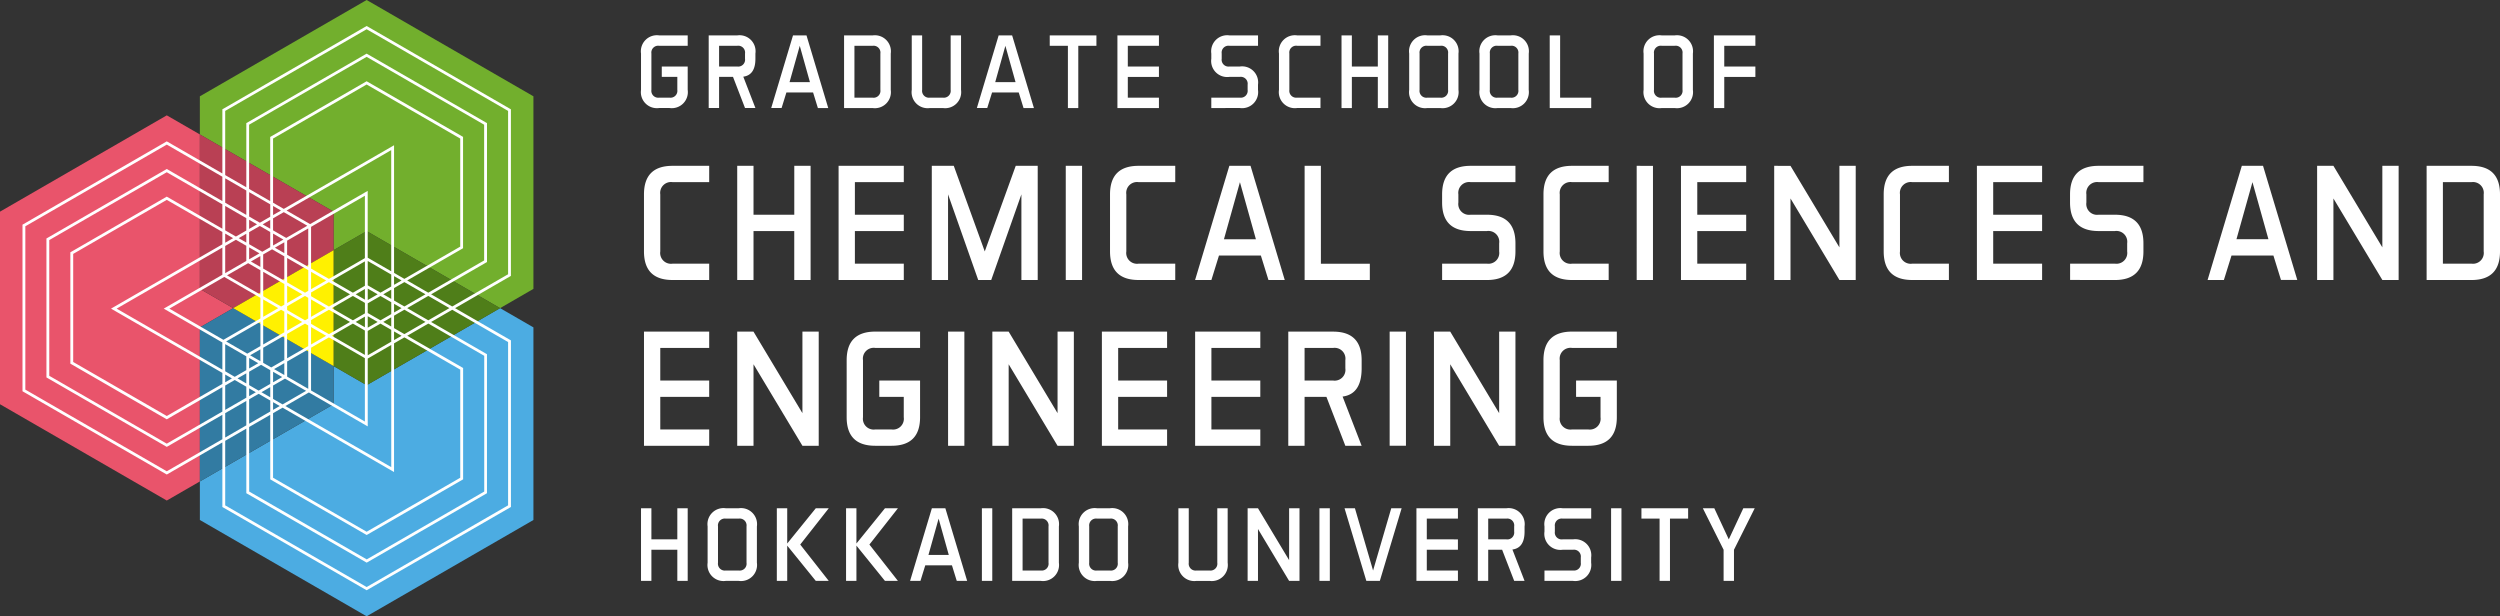
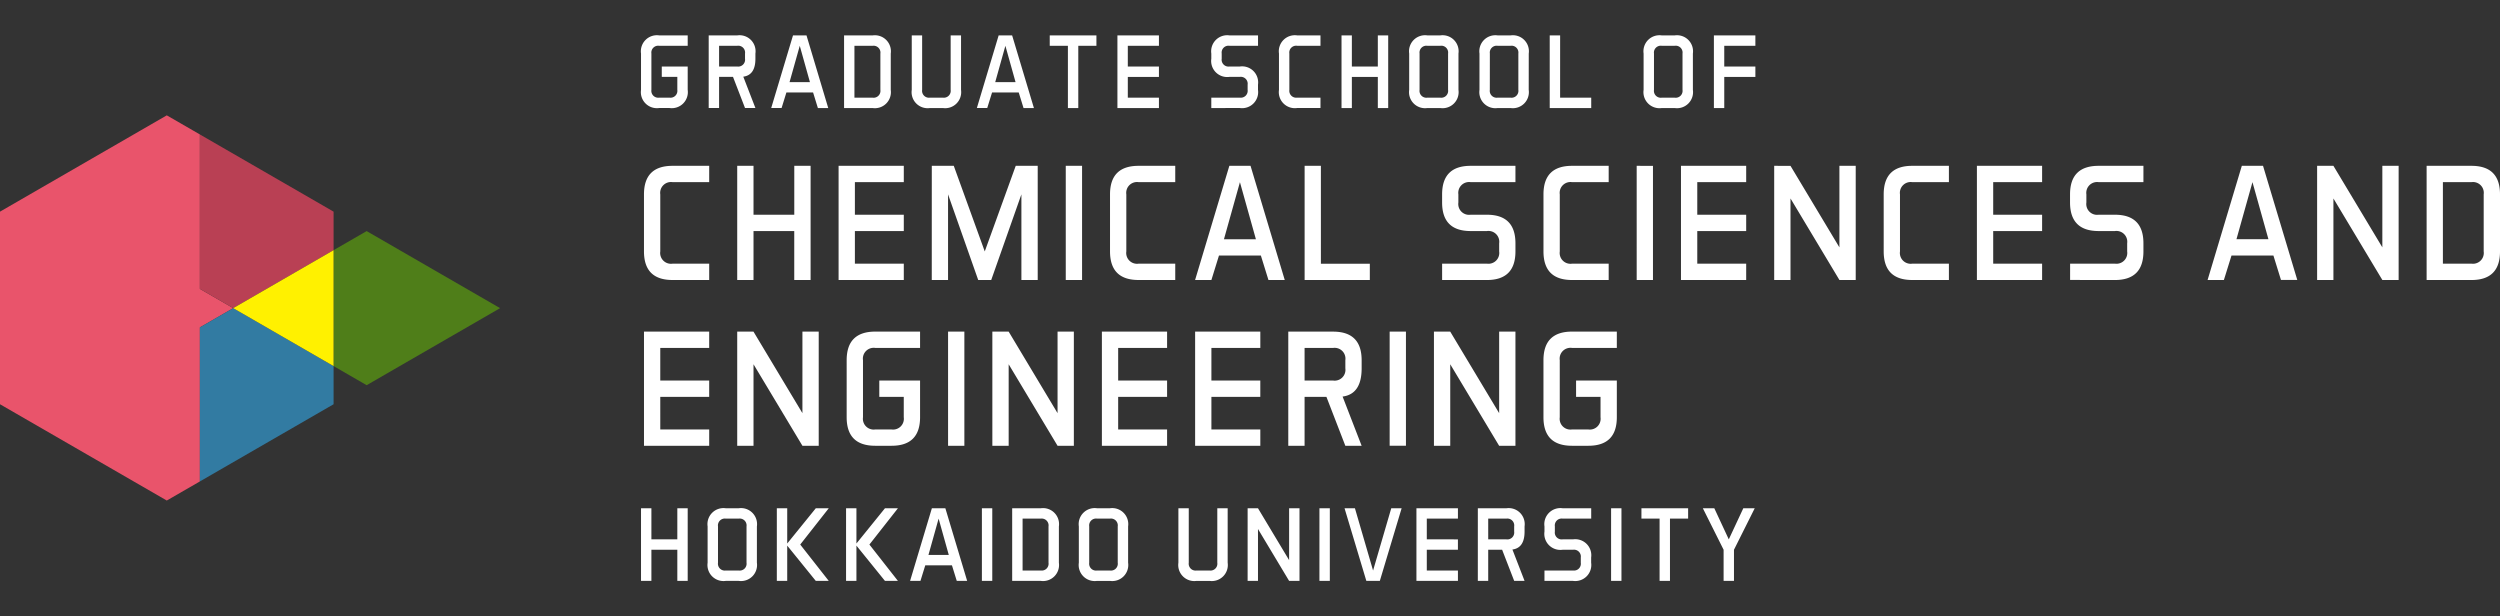
<svg xmlns="http://www.w3.org/2000/svg" width="341.24" height="84.119" viewBox="0 0 341.24 84.119">
  <rect x="0" y="0" width="341.24" height="84.119" fill="#333333" stroke="none" />
  <g id="グループ_1224" data-name="グループ 1224" transform="translate(-20.948 -20.379)">
    <g id="グループ_1223" data-name="グループ 1223">
      <path id="パス_2166" data-name="パス 2166" d="M109.862,32.645a.939.939,0,0,0,1.061,1.063h1.414a.94.94,0,0,0,1.063-1.062V30.873h-2.122V29.459h3.538v3.186a2.191,2.191,0,0,1-2.479,2.479h-1.414a2.191,2.191,0,0,1-2.479-2.478V27.688a2.192,2.192,0,0,1,2.479-2.479h3.894v1.418h-3.894a.936.936,0,0,0-1.061,1.06ZM121,30.873H119.1v4.25h-1.418V25.209h3.9a2.19,2.19,0,0,1,2.477,2.479v.707c0,1.488-.551,2.3-1.655,2.451l1.655,4.277H122.64ZM119.1,26.627v2.832h2.479a.939.939,0,0,0,1.061-1.064v-.707a.936.936,0,0,0-1.061-1.061Zm14.9,8.5h-1.414L131.931,33h-3.643l-.657,2.125h-1.417l2.975-9.914h1.842Zm-5.281-3.541H131.5l-1.388-4.955Zm11.334-6.373a2.192,2.192,0,0,1,2.48,2.479v4.957a2.191,2.191,0,0,1-2.479,2.479h-3.894V25.209Zm1.064,2.479a.937.937,0,0,0-1.064-1.06h-2.478v7.08h2.479a.94.94,0,0,0,1.064-1.062Zm11.009-2.479v7.436a2.19,2.19,0,0,1-2.477,2.478h-1.771a2.191,2.191,0,0,1-2.48-2.479V25.209h1.418v7.436a.939.939,0,0,0,1.063,1.063h1.771a.938.938,0,0,0,1.059-1.063V25.209Zm9.948,9.914h-1.417L160,33h-3.639l-.66,2.125h-1.416l2.975-9.914H159.1Zm-5.282-3.541h2.774l-1.388-4.955Zm13.813-6.373v1.418H168.13v8.5h-1.418v-8.5h-2.479V25.209Zm8.533,4.25v1.414h-4.249v2.834h4.249v1.416h-5.667V25.209h5.667v1.418h-4.249v2.832Zm7.148,5.664V33.707h3.893a.942.942,0,0,0,1.065-1.062v-.709a.942.942,0,0,0-1.065-1.063h-1.415a2.191,2.191,0,0,1-2.477-2.478v-.707a2.192,2.192,0,0,1,2.477-2.479h3.9v1.418h-3.9a.935.935,0,0,0-1.059,1.06v.707a.937.937,0,0,0,1.06,1.064h1.415a2.191,2.191,0,0,1,2.48,2.477v.709a2.191,2.191,0,0,1-2.48,2.479Zm10.655-2.479A.939.939,0,0,0,198,33.707h3.188v1.416H198a2.19,2.19,0,0,1-2.478-2.479V27.688A2.191,2.191,0,0,1,198,25.209h3.188v1.418H198a.936.936,0,0,0-1.062,1.06Zm8.53-7.436v4.25h3.544v-4.25h1.416v9.914h-1.416v-4.25h-3.544v4.25H204.06V25.209Zm14.552,7.436a2.19,2.19,0,0,1-2.477,2.479h-1.771a2.19,2.19,0,0,1-2.479-2.479V27.688a2.191,2.191,0,0,1,2.479-2.479h1.771a2.191,2.191,0,0,1,2.477,2.478Zm-5.311,0a.94.94,0,0,0,1.063,1.063h1.771a.938.938,0,0,0,1.059-1.062V27.688a.935.935,0,0,0-1.059-1.06h-1.771a.937.937,0,0,0-1.062,1.061Zm14.9,0a2.189,2.189,0,0,1-2.476,2.479H225.37a2.191,2.191,0,0,1-2.479-2.478V27.688a2.191,2.191,0,0,1,2.479-2.478h1.771a2.19,2.19,0,0,1,2.476,2.479Zm-5.31,0a.939.939,0,0,0,1.063,1.062h1.771a.939.939,0,0,0,1.061-1.063V27.688a.937.937,0,0,0-1.061-1.06H225.37a.936.936,0,0,0-1.062,1.06Zm9.594,1.063h4.248v1.416h-5.665V25.209H233.9Zm18.125-1.062a2.192,2.192,0,0,1-2.479,2.479h-1.771a2.191,2.191,0,0,1-2.479-2.479V27.688a2.191,2.191,0,0,1,2.479-2.478h1.77a2.192,2.192,0,0,1,2.479,2.479Zm-5.312,0a.94.94,0,0,0,1.063,1.063h1.77a.94.94,0,0,0,1.062-1.063V27.688a.937.937,0,0,0-1.062-1.061h-1.77a.937.937,0,0,0-1.062,1.06Zm13.841-3.186v1.414h-4.248v4.25h-1.414V25.209h5.662v1.418h-4.248v2.832ZM111.073,54.7a1.475,1.475,0,0,0,1.67,1.67h5.007v2.227h-5.007q-3.895,0-3.895-3.9V46.906q0-3.891,3.895-3.893h5.007V45.24h-5.007a1.475,1.475,0,0,0-1.67,1.666ZM123.8,43.014v6.676h5.564V43.014h2.227v15.58H129.36V51.916H123.8v6.678h-2.225V43.014Zm20.512,6.676v2.227h-6.675v4.451h6.675v2.227h-8.9V43.014h8.9V45.24h-6.675v4.449Zm3.822-6.676h3l4.23,11.684,4.227-11.684h3v15.58h-2.226V46.906l-4.118,11.688h-1.778l-4.116-11.687V58.594H148.13Zm20.512,0v15.58h-2.226V43.014ZM174.686,54.7a1.475,1.475,0,0,0,1.67,1.67h5.009v2.227h-5.009q-3.895,0-3.895-3.9V46.906q0-3.891,3.895-3.893h5.009V45.24h-5.009a1.474,1.474,0,0,0-1.67,1.666Zm21.626,3.9h-2.225l-1.035-3.338h-5.721L186.3,58.594h-2.226l4.674-15.58h2.894Zm-8.3-5.566h4.362l-2.181-7.787Zm13.233,3.34h6.678v2.227h-8.9V43.014h2.222Zm16.546,2.227V56.367h6.12a1.475,1.475,0,0,0,1.668-1.67V53.586a1.476,1.476,0,0,0-1.668-1.67h-2.228q-3.892,0-3.893-3.893V46.906q0-3.891,3.893-3.893H227.8V45.24h-6.122a1.475,1.475,0,0,0-1.668,1.666v1.117a1.473,1.473,0,0,0,1.668,1.666h2.228q3.894,0,3.895,3.9V54.7q0,3.9-3.895,3.9Zm16.06-3.9a1.475,1.475,0,0,0,1.67,1.67h5.006v2.227h-5.006q-3.895,0-3.895-3.9V46.906q0-3.891,3.895-3.893h5.006V45.24h-5.006a1.475,1.475,0,0,0-1.67,1.666Zm12.721-11.684v15.58h-2.223V43.014Zm12.723,6.676v2.226h-6.676v4.451h6.676v2.227h-8.9V43.014h8.9V45.24h-6.676v4.449Zm6.049-6.676,6.676,11.127V43.014h2.226v15.58h-2.226l-6.676-11.127V58.594h-2.226V43.014ZM280.288,54.7a1.475,1.475,0,0,0,1.668,1.67h5.01v2.227h-5.01q-3.891,0-3.892-3.9V46.906q0-3.891,3.892-3.893h5.01V45.24h-5.01a1.474,1.474,0,0,0-1.668,1.666Zm19.4-5.008v2.226h-6.676v4.451h6.676v2.227h-8.9V43.014h8.9V45.24h-6.676v4.449Zm3.821,8.9V56.367h6.12a1.476,1.476,0,0,0,1.67-1.67V53.586a1.477,1.477,0,0,0-1.67-1.67H307.4q-3.894,0-3.9-3.893V46.906q0-3.891,3.9-3.893h6.117V45.24H307.4a1.476,1.476,0,0,0-1.67,1.666v1.117a1.474,1.474,0,0,0,1.67,1.666h2.225q3.894,0,3.893,3.9V54.7q0,3.9-3.893,3.9Zm31.009,0h-2.225l-1.035-3.338H325.54L324.5,58.594h-2.225l4.672-15.58h2.895Zm-8.3-5.566h4.361L328.4,45.24ZM339.45,43.014l6.678,11.127V43.014h2.225v15.58h-2.225L339.45,47.467V58.594h-2.225V43.014Zm18.844,0q3.894,0,3.895,3.893V54.7q0,3.9-3.895,3.9h-6.122V43.014Zm1.668,3.893a1.474,1.474,0,0,0-1.668-1.666h-3.9V56.367h3.9a1.474,1.474,0,0,0,1.668-1.67ZM117.75,72.322v2.227h-6.677V79h6.677v2.227h-8.9V65.645h8.9v2.227h-6.677v4.451Zm6.046-6.678,6.68,11.129V65.645H132.7v15.58h-2.224L123.8,70.1V81.225h-2.225V65.645Zm14.947,11.688A1.475,1.475,0,0,0,140.415,79h2.225a1.473,1.473,0,0,0,1.668-1.666V74.549h-3.34V72.322h5.566v5.01q0,3.894-3.895,3.893h-2.225q-3.9,0-3.9-3.893V69.541q0-3.894,3.9-3.9h6.119v2.227h-6.119a1.477,1.477,0,0,0-1.672,1.67ZM152.58,65.645v15.58h-2.224V65.645Zm6.047,0L165.3,76.774V65.645h2.225v15.58H165.3L158.627,70.1V81.225H156.4V65.645Zm21.624,6.678v2.227h-6.678V79h6.678v2.227h-8.9V65.645h8.9v2.227h-6.678v4.451Zm12.723,0v2.227H186.3V79h6.677v2.227h-8.9V65.645h8.9v2.227H186.3v4.451ZM202,74.549h-2.982v6.676h-2.225V65.645h6.119q3.894,0,3.895,3.9v1.113q0,3.507-2.6,3.85l2.6,6.721h-2.225Zm-2.982-6.678v4.451h3.895a1.475,1.475,0,0,0,1.67-1.668V69.541a1.476,1.476,0,0,0-1.67-1.67Zm13.836-2.227v15.58H210.63V65.645Zm6.045,0,6.678,11.129V65.645H227.8v15.58h-2.227L218.9,70.1V81.225h-2.225V65.645Zm14.949,11.688A1.474,1.474,0,0,0,235.519,79h2.225a1.474,1.474,0,0,0,1.67-1.666V74.549h-3.338V72.322h5.563v5.01q0,3.894-3.895,3.893h-2.225q-3.895,0-3.895-3.893V69.541q0-3.894,3.895-3.9h6.119v2.227h-6.119a1.476,1.476,0,0,0-1.67,1.67ZM109.862,89.754V94H113.4V89.754h1.416v9.914H113.4v-4.25h-3.538v4.25h-1.418V89.754Zm14.4,7.436a2.192,2.192,0,0,1-2.48,2.479h-1.769a2.191,2.191,0,0,1-2.479-2.479V92.232a2.191,2.191,0,0,1,2.479-2.479h1.769a2.191,2.191,0,0,1,2.48,2.479Zm-5.31,0a.936.936,0,0,0,1.061,1.061h1.769a.937.937,0,0,0,1.064-1.06V92.232a.94.94,0,0,0-1.064-1.064h-1.769a.938.938,0,0,0-1.061,1.064Zm8.03,2.479V89.754H128.4v4.813l3.9-4.812h1.77l-3.895,4.953,3.895,4.961H132.3l-3.9-4.816v4.816Zm9.45,0V89.754h1.415v4.813l3.894-4.812h1.77l-3.893,4.953,3.893,4.961h-1.77l-3.894-4.816v4.816Zm16.529,0h-1.418l-.658-2.125h-3.641l-.658,2.125h-1.414l2.973-9.914h1.841Zm-5.283-3.543h2.775l-1.387-4.957Zm8.712-6.371v9.914h-1.417V89.754Zm6.616,0a2.189,2.189,0,0,1,2.477,2.479v4.957a2.19,2.19,0,0,1-2.477,2.478h-3.9V89.754Zm1.061,2.479a.939.939,0,0,0-1.061-1.064h-2.479V98.25h2.479a.936.936,0,0,0,1.061-1.061Zm10.865,4.957a2.191,2.191,0,0,1-2.479,2.479h-1.77a2.191,2.191,0,0,1-2.479-2.479V92.232a2.191,2.191,0,0,1,2.479-2.479h1.77a2.191,2.191,0,0,1,2.479,2.479Zm-5.311,0a.936.936,0,0,0,1.061,1.061h1.771a.936.936,0,0,0,1.061-1.061V92.232a.939.939,0,0,0-1.061-1.065h-1.77a.939.939,0,0,0-1.061,1.064Zm18.9-7.436v7.436a2.191,2.191,0,0,1-2.477,2.479h-1.773a2.19,2.19,0,0,1-2.477-2.479V89.754h1.415v7.436a.936.936,0,0,0,1.061,1.061h1.773a.937.937,0,0,0,1.061-1.061V89.754Zm4.138,0,4.249,7.08v-7.08h1.418v9.914h-1.418l-4.249-7.084v7.084h-1.415V89.754Zm9.806,0v9.914h-1.419V89.754Zm8.385,0h1.416l-2.975,9.914h-1.841l-2.976-9.914h1.418l2.477,8.5Zm9.1,4.246v1.418H215.7V98.25h4.25v1.418h-5.665V89.754h5.665v1.414H215.7V94Zm6.034,1.418h-1.9v4.25h-1.418V89.754h3.9a2.191,2.191,0,0,1,2.479,2.479v.707c0,1.486-.553,2.3-1.658,2.447l1.658,4.281h-1.416Zm-1.9-4.25V94h2.479a.939.939,0,0,0,1.063-1.06v-.707a.94.94,0,0,0-1.062-1.065Zm7.678,8.5V98.25h3.894a.937.937,0,0,0,1.064-1.061v-.711a.939.939,0,0,0-1.064-1.06h-1.415a2.191,2.191,0,0,1-2.479-2.479v-.707a2.191,2.191,0,0,1,2.479-2.479h3.9v1.414h-3.9a.939.939,0,0,0-1.061,1.064v.707A.938.938,0,0,0,234.239,94h1.415a2.191,2.191,0,0,1,2.48,2.478v.711a2.192,2.192,0,0,1-2.481,2.479Zm10.51-9.914v9.914h-1.416V89.754Zm9.1,0v1.414h-2.479v8.5h-1.417v-8.5h-2.478V89.754Zm3.573,0L256.921,94l1.982-4.246h1.559l-2.833,5.664v4.25h-1.416v-4.25l-2.833-5.664Z" fill="#fff" />
    </g>
    <g id="グループ_1222" data-name="グループ 1222">
      <g id="グループ_1179" data-name="グループ 1179">
        <path id="パス_2167" data-name="パス 2167" d="M52.78,62.44l-4.552-2.631V38.73l-4.514-2.607L20.948,49.268V75.557L43.714,88.7l4.515-2.607V65.066Z" fill="#e9546b" />
-         <path id="パス_2168" data-name="パス 2168" d="M66.48,70.348v5.209L48.229,86.094v5.262L70.994,104.5,93.759,91.356V65.066L89.208,62.44,70.994,72.955Z" fill="#4cace2" />
        <path id="パス_2169" data-name="パス 2169" d="M66.48,75.549v-5.2L52.78,62.44l-4.551,2.626V86.094L66.48,75.557Z" fill="#327ba2" />
-         <path id="パス_2170" data-name="パス 2170" d="M70.994,20.379,48.228,33.524V38.73L66.48,49.268v5.259l4.514-2.6L89.208,62.44l4.551-2.631V33.524Z" fill="#72af2d" />
        <path id="パス_2171" data-name="パス 2171" d="M48.228,59.809,52.78,62.44l13.7-7.913V49.268L48.228,38.73V59.809Z" fill="#b94054" />
        <path id="パス_2172" data-name="パス 2172" d="M66.48,54.527V70.348l4.514,2.607L89.208,62.44,70.994,51.922Z" fill="#4f7e19" />
        <path id="パス_2173" data-name="パス 2173" d="M66.48,70.348V54.527L52.78,62.44Z" fill="#fff100" />
-         <path id="パス_2174" data-name="パス 2174" d="M90.685,58.035V35.3L70.994,23.928,51.4,35.242l-.1.055v8.758l-7.588-4.381L24.119,50.988l-.1.055v22.74L43.714,85.15,51.3,80.769v8.813l19.692,11.367L90.589,89.637l.1-.055V66.84l-7.625-4.4,7.53-4.348ZM43.714,84.707,24.407,73.559V51.266L43.714,40.117,51.3,44.5v3.327l-7.588-4.381L27.386,52.873l-.1.055V71.895l16.426,9.482L51.3,77v3.33Zm11.239-6.046L57.836,77v8.812L70.9,93.35l.1.055,13.061-7.541.1-.055v-15.2l-7.626-4.4,2.882-1.664,7.626,4.4V87.473l-16.04,9.26-16.041-9.26Zm19.4-15.408-1.472.85-1.739-1v-1.32l1.739-1,1.472.85Zm.383-1.407,1.027.593-1.027.593ZM58.22,76.775l1.3-.75,14.926,8.618.287.166V67.246l1.411-.815,7.626,4.4V85.588L70.994,92.961,58.22,85.588Zm-3.267-3.83V71.118l1.629-.94,1.254.724v1.88l-1.583.914Zm.915.973-.915.529V73.389Zm-1.3-19.992V56l-2.882,1.664V53.953l1.464-.845Zm-1.035-1.04,1.035-.6v1.2Zm4.553,1.523,1.668.963V58.7l-2.883-1.664V55.111Zm4.935-2.849v5.254l-2.883-1.664V53.225Zm11.327,5.848-3.211-1.854V46.432l-7.86,4.537-3.212-1.854,14.282-8.246ZM54.82,56.3l1.669.964v3.328l-4.552-2.628Zm15.933-9.2v8.514l-4.907,2.834-2.439-1.408v-5.7ZM59.313,62.661l.441.255v2.818L56.872,67.4V64.07Zm-2.441.966V61.251l2.057,1.188Zm6.534.442,2.439-1.408,2.882,1.664-2.882,1.664L63.406,64.58Zm-.385.29-.059-.034.059-.034Zm.385-.732V61.252l2.056,1.187Zm0-2.818V60.3l2.439-1.408,2.883,1.665-2.882,1.664Zm-.385-.222-.058-.033.058-.033Zm0,.444v2.818l-.442.255-2.441-1.409v-.51l2.44-1.409Zm-3.267,1.442-.058-.033.058-.033Zm.384.665L62.2,64.325l-2.057,1.187Zm2.44,1.409.442.255v2.818l-2.883,1.665V65.955Zm.827.477,2.055,1.187L63.406,67.4Zm2.439,1.408,4.908,2.833v8.651l-7.347-4.242V67.84Zm.384-.222,2.882-1.664,1.641.948v3.328ZM69.5,64.324l1.257-.726V65.05Zm-.384-.222-2.882-1.664,2.882-1.664,1.642.948v1.432Zm.384-3.55,1.257-.726v1.452Zm-.383-.221-2.884-1.665,4.523-2.612v3.33Zm-3.652-1.664-2.055,1.187V57.481Zm-2.44,1.409-.442.255-2.441-1.409V55.594l2.883,1.664Zm-.826.477-2.057,1.188V59.366Zm-2.44,1.409-.442.255-2.441-1.409V57.48l2.883,1.664Zm-16.461.543L51.3,67.129v3.707l-14.43-8.331L51.3,54.175v3.708Zm.768,0,7.492-4.325,4.935,2.849v2.818l-5.051,2.917Zm12.428,1.785v3.328L54.7,68.65l-2.881-1.664ZM56.2,69.956l-1.244.718V69.238Zm-1.11-1.084,1.4-.809v1.619Zm1.785-1.03,2.883-1.664v3.328L57.97,70.536l-1.1-.634Zm2.592,4-1.244.718V71.124Zm-1.111-1.085,1.4-.809v1.619Zm1.786-1.031,2.883-1.664v5.391l-2.883-1.664Zm11,8.856V69.321l3.211-1.854V84.143L59.9,75.8l3.21-1.854Zm0-15.04,1.355.782-1.355.782Zm0-3.772,1.355.782-1.355.782ZM59.755,53.447v1.483l-1.284-.741Zm-1.535.443V52.264l1.408.813Zm-1.731,2.925L55.2,56.073l1.284-.741Zm-1.536-1.04V54.148l1.409.813Zm-3.267-2.266V52.263l1.08.623Zm-.385.222L36.391,62.34l-.288.166,15.2,8.775v1.5l-7.588,4.382L30.939,69.787V55.035L43.714,47.66l7.588,4.38ZM51.687,71.5l.915.529-.915.529Zm0-.444V67.352l2.883,1.664V70.9l-1.583.914Zm2.883.281v1.383l-1.2-.692Zm3.267,1.884v1.386l-1.2-.693ZM58.22,73l1.627-.939,2.883,1.665-3.21,1.854-1.3-.75Zm.914,2.8-.914.528V75.275Zm15.6-9V65.617l1.028.593Zm-.383.221-3.211,1.854V65.55l1.739-1,1.472.85Zm-1.088-2.7,1.088-.628v1.257Zm0-3.771,1.089-.629v1.258Zm-.384-.222-1.738-1V56l3.211,1.854v1.628Zm1.856-2.258,1.027.593-1.027.593Zm0-.444V40.205L59.682,48.893l-1.463-.844V39.291l12.774-7.377,12.774,7.377V54.043l-7.625,4.4ZM59.3,49.115l-1.078.622V48.493Zm.384.222,3.211,1.854-2.881,1.663L58.22,51.82V50.181ZM57.834,51.6,56.8,51l1.034-.6Zm0,.444v2.071l-1.089.629-1.791-1.034V52.067l1.463-.844Zm-2.881-.418V50.378L56.032,51Zm-.385.222-1.419.819-1.463-.845V48.492l2.882,1.664ZM51.3,51.6l-7.588-4.381L30.651,54.76l-.1.055v15.2l13.159,7.6L51.3,73.227v3.328l-7.588,4.381-16.04-9.262V53.15l16.04-9.262L51.3,48.27ZM51.687,73l1.3-.751,1.583.914v1.5l-2.883,1.664Zm2.883,2.105v3.33L51.687,80.1v-3.33Zm.384-.222,1.3-.749,1.585.915v1.5l-2.883,1.665Zm21.19-8.9-1.411-.815v-1.7l1.411-.815,2.882,1.664Zm.383-3.549,2.883-1.664,2.882,1.664L79.408,64.1Zm-.384-.222-1.41-.814V59.7l1.411-.815,2.882,1.664Zm.385-3.551,7.625-4.4v-15.2L71.09,31.525l-.1-.055-13.16,7.6v8.76l-2.881-1.663V37.4l16.041-9.26,16.04,9.26V55.928l-7.625,4.4ZM57.834,48.27v1.69l-1.418.818-1.463-.845V46.607Zm-3.266,1.442-2.882-1.664V44.721l2.882,1.664ZM90.3,67.064V89.357L70.994,100.506,51.687,89.358V80.547l2.883-1.664V87.7L70.9,97.121l.1.057L87.418,87.7V68.727l-7.626-4.4,2.882-1.664Zm0-9.25-7.625,4.4-2.883-1.664,7.529-4.347.1-.055V37.184L71.09,27.756l-.1-.055L54.568,37.184v8.757l-2.882-1.664V35.518L70.994,24.371,90.3,35.518Z" fill="#fff" />
      </g>
    </g>
  </g>
</svg>